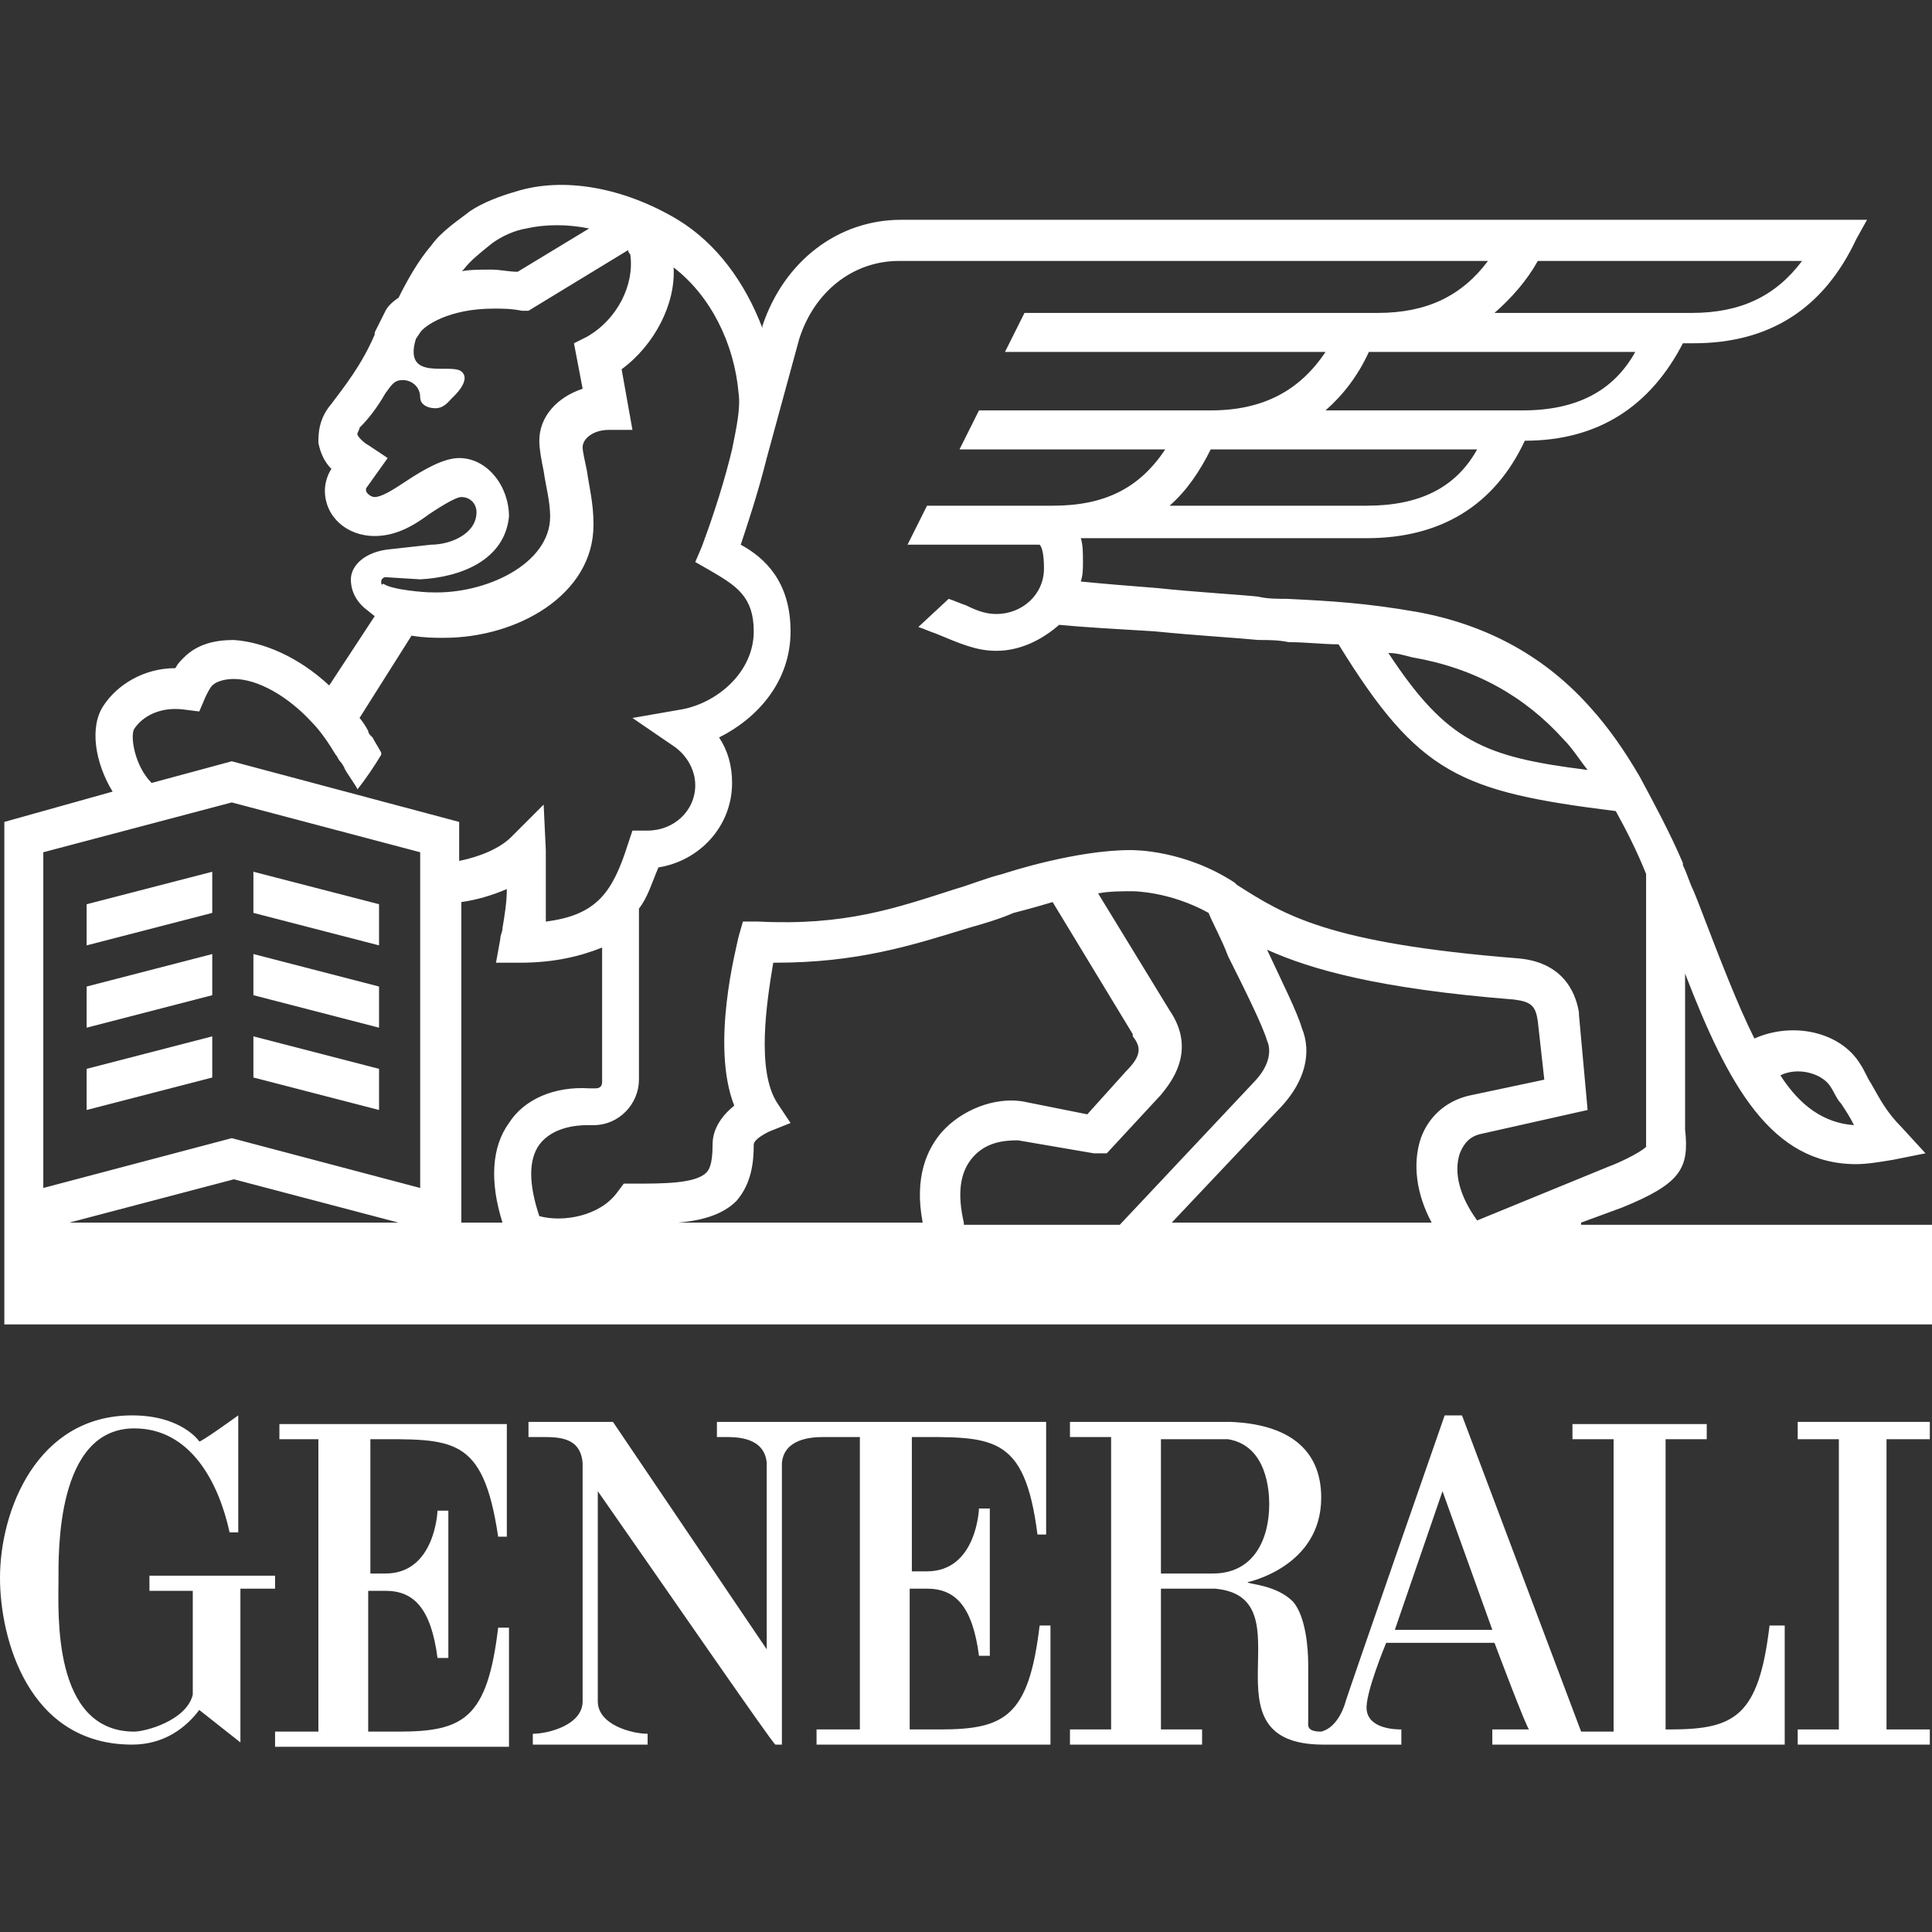
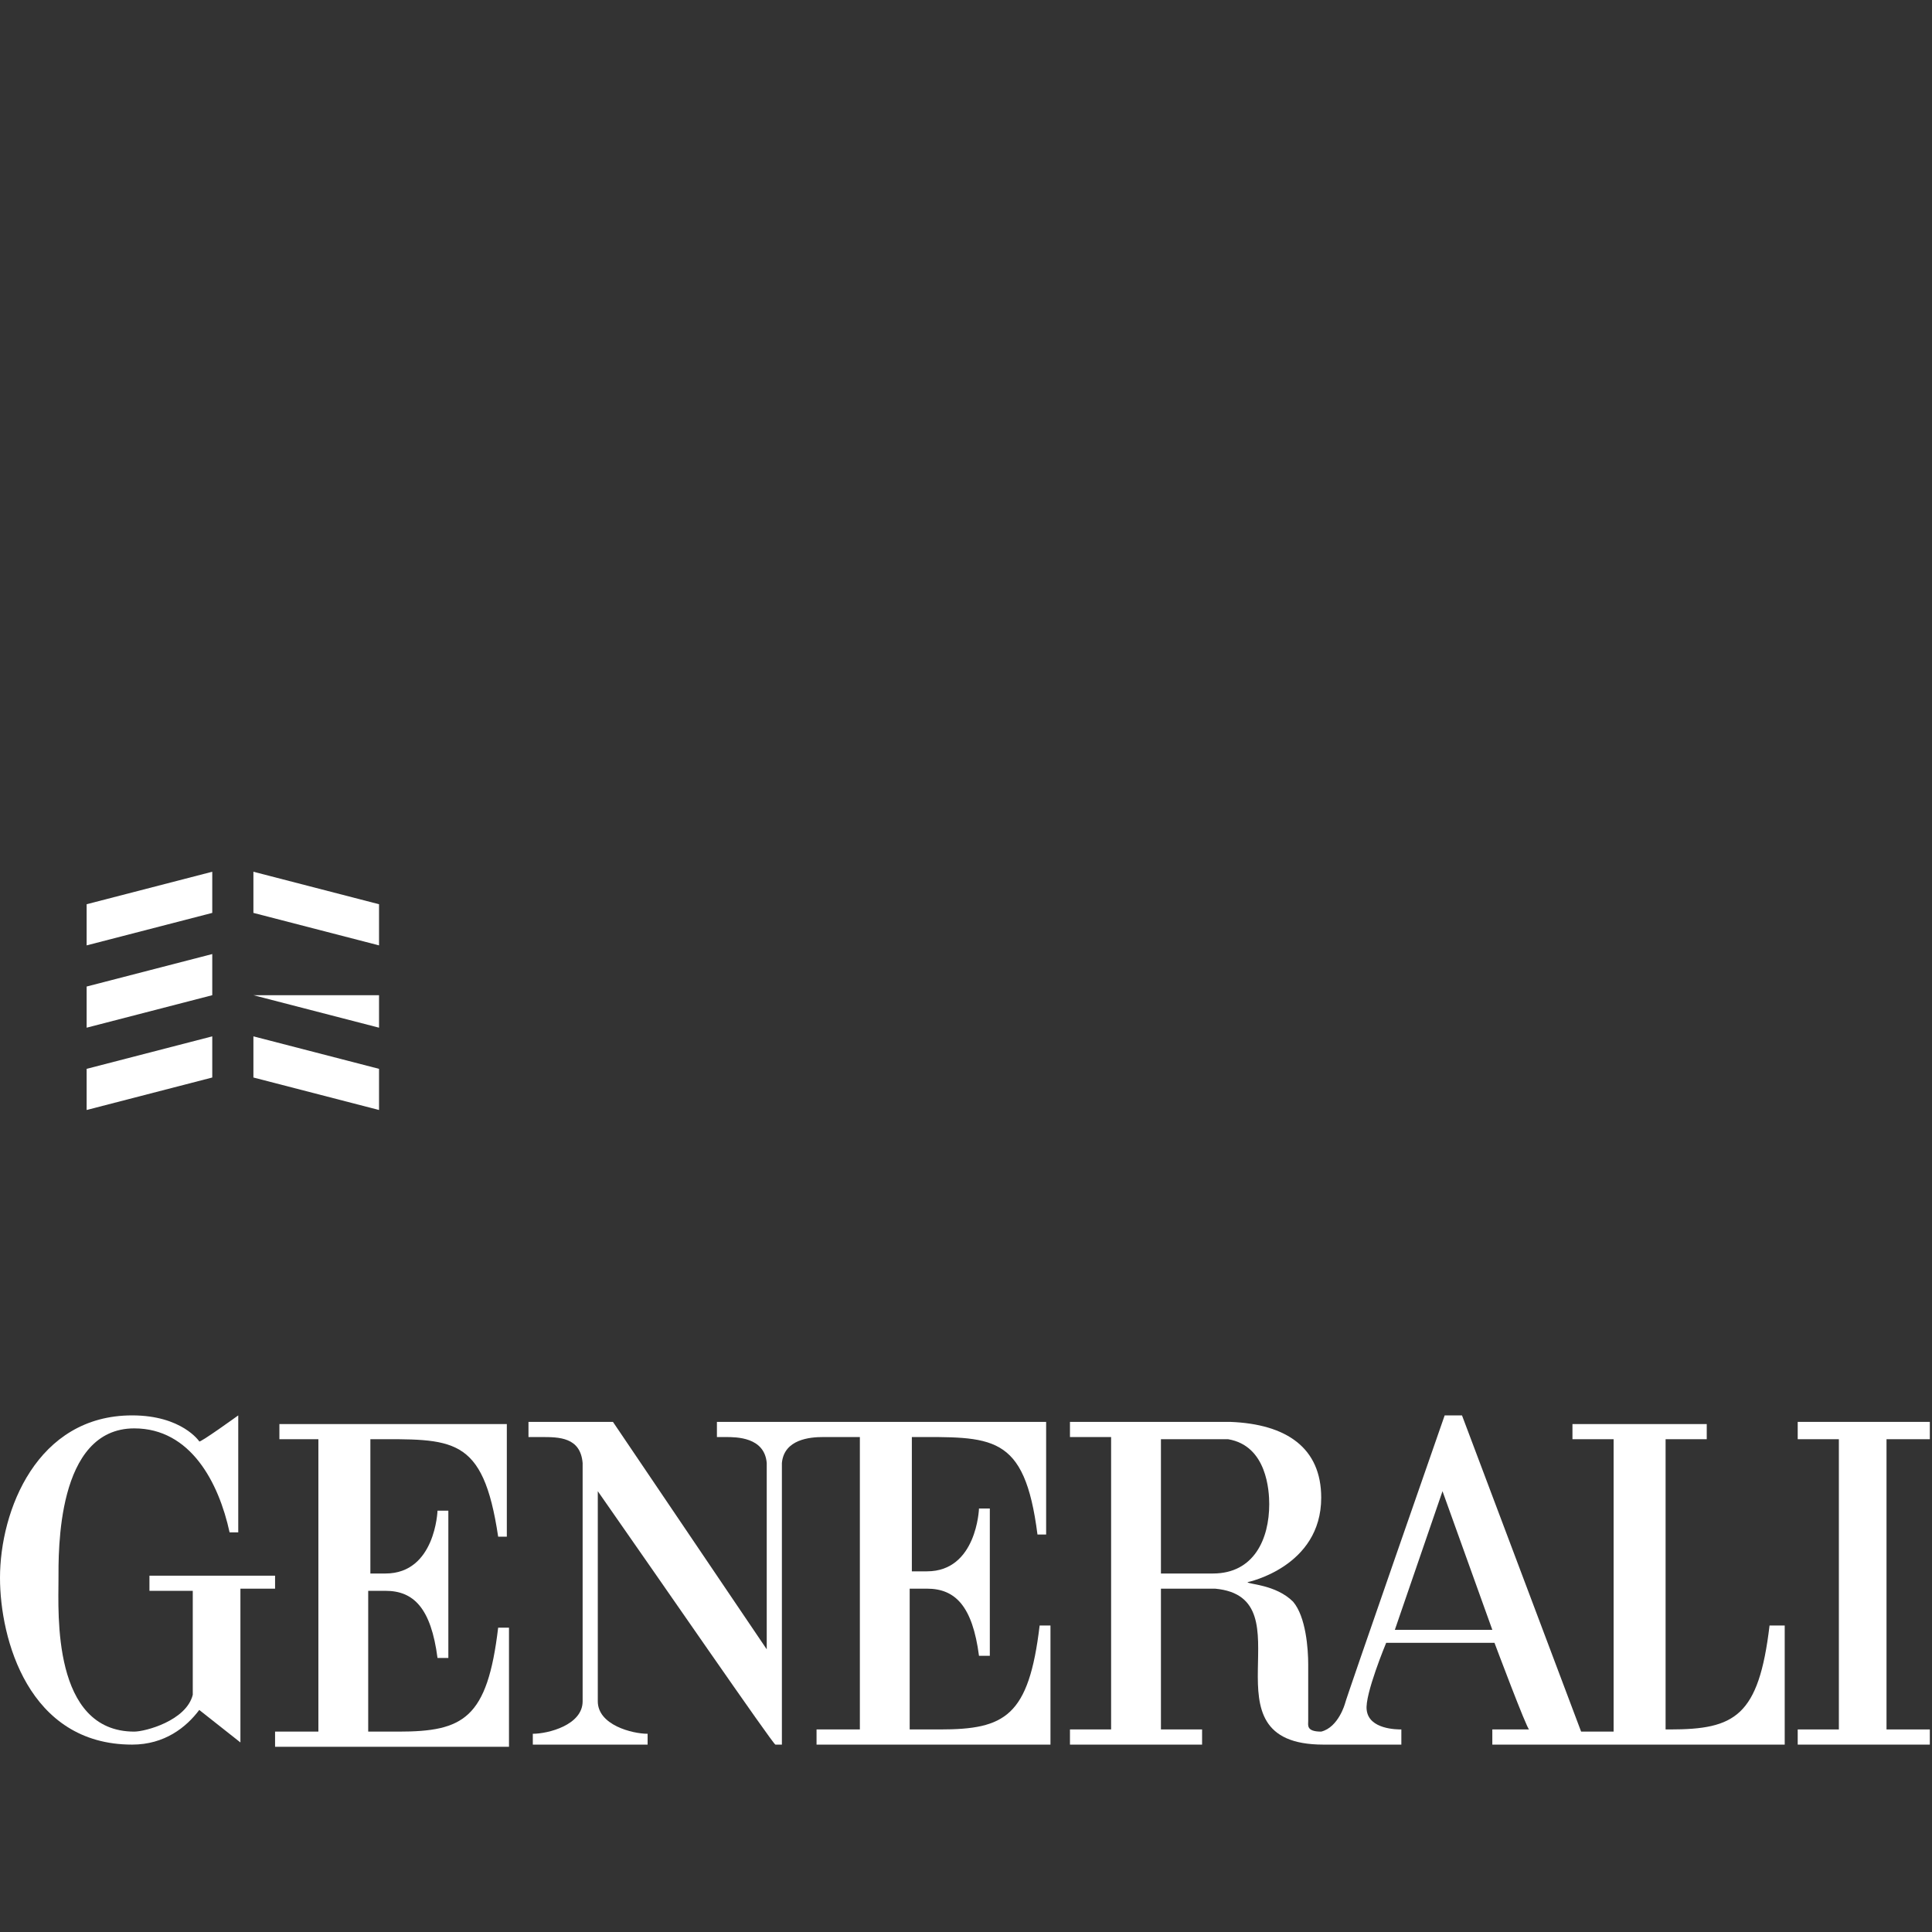
<svg xmlns="http://www.w3.org/2000/svg" width="512" height="512" viewBox="0 0 512 512" fill="none">
  <rect x="0" y="0" width="512" height="512" fill="#333333" stroke="none" />
  <path d="M98.152 416.42V381.406C119.964 381.406 128 380.258 132.018 407.236H134.314V377.388H74.045V381.406H84.377V458.895H72.897V462.913H134.888V431.344H132.018C129.148 455.451 122.834 458.895 105.614 458.895H97.578V421.586H102.17C109.632 421.586 114.224 426.178 115.946 439.38H118.816V400.348H115.946C115.946 400.348 115.372 416.994 102.17 416.994H98.152V416.42Z" fill="white" />
  <path d="M73.471 417.568H39.605V421.586H51.085V449.137C49.363 456.025 38.457 458.895 35.587 458.895C13.776 458.895 15.498 427.326 15.498 418.716C15.498 411.254 14.924 378.536 35.587 378.536C50.511 378.536 57.973 392.886 60.843 406.088H63.139C63.139 400.922 63.139 375.093 63.139 375.093C63.139 375.093 52.807 382.554 52.807 381.98C52.807 381.98 48.215 375.093 35.014 375.093C9.758 375.093 0 400.348 0 418.142C0 434.214 7.462 462.339 35.014 462.339C43.623 462.339 49.363 457.747 52.807 453.155L63.713 461.765V421.012H72.897V417.568H73.471Z" fill="white" />
  <path d="M468.95 430.77C466.081 454.877 459.767 458.321 442.547 458.321H441.399V381.406H452.305V377.388H416.717V381.406H427.623V458.895H419.013L387.444 375.093H382.852C382.852 375.093 356.448 450.859 356.448 451.433C356.448 451.433 354.726 457.747 350.134 458.895C346.116 458.895 346.69 457.173 346.69 456.025V441.102C346.69 437.084 346.116 428.474 342.672 424.456C338.08 419.864 330.619 419.864 330.619 419.29C330.619 419.29 350.134 415.272 350.134 396.904C350.134 383.702 340.95 377.388 326.027 376.814H283.551V380.832H294.457V458.321H283.551V462.339H318.565V458.321H307.659V421.012H322.009C347.264 423.308 317.417 462.339 350.708 462.339H371.372V458.321C370.224 458.321 362.762 458.321 362.188 453.155C361.614 449.137 367.354 435.362 367.354 435.362H396.054C396.054 435.362 404.663 458.321 405.237 458.321H395.48V462.339H472.968V430.77H468.95ZM321.435 416.994H307.659V381.406H325.453C335.784 383.128 336.358 395.182 336.358 398.626C336.358 407.81 332.341 416.994 321.435 416.994ZM369.65 431.918L382.278 395.182L395.48 431.918H369.65Z" fill="white" />
  <path d="M241.076 380.832C262.887 380.832 271.497 379.684 274.941 406.662H277.237V376.814H189.99V380.832H192.286C195.156 380.832 202.618 380.832 203.192 387.72V437.084L162.439 376.814H140.053V380.832H143.497C148.089 380.832 153.829 380.832 154.403 387.72V450.859C154.403 457.173 145.219 459.469 141.201 459.469V462.339H171.623V459.469C167.605 459.469 158.421 457.173 158.421 450.859V395.182C174.493 418.142 204.914 462.339 205.488 462.339H207.21V387.72C207.784 381.406 214.672 380.832 218.116 380.832H227.874V458.321H216.394V462.339H278.385V430.77H275.515C272.645 454.877 266.331 458.321 249.112 458.321H241.076V421.012H245.668C253.13 421.012 257.721 425.604 259.443 438.806H262.313V399.774H259.443C259.443 399.774 258.869 416.42 245.668 416.42H241.65V380.832H241.076Z" fill="white" />
  <path d="M476.413 376.814V381.406H487.319V458.321H476.413V462.339H511.426V458.321H499.946V381.406H511.426V376.814H476.413Z" fill="white" />
-   <path d="M419.013 324.007L429.919 319.989C445.417 313.675 447.713 309.658 446.565 299.326V257.998C458.045 287.846 469.525 308.51 491.91 308.51C494.78 308.51 498.224 307.936 501.668 307.362L510.278 305.64L503.964 298.752C499.946 294.734 498.224 291.29 495.928 287.272C494.78 285.55 494.206 283.828 493.058 282.106C487.892 273.496 475.265 270.626 464.933 275.218C460.341 266.034 455.749 253.98 450.009 239.057L448.861 236.187C447.713 233.891 447.139 231.595 445.991 229.299V228.725C442.547 220.689 438.529 213.227 434.511 205.765C430.493 198.877 426.475 193.137 421.883 187.971C409.83 174.196 394.332 165.586 375.39 162.142C362.188 159.846 353.004 159.272 340.951 158.698C338.655 158.698 335.785 158.698 333.489 158.124C328.323 157.55 317.417 156.976 306.511 155.828C299.049 155.254 292.161 154.68 286.421 154.106C286.995 152.384 286.995 150.662 286.995 148.94C286.995 146.644 286.995 144.348 286.421 142.626H362.188C381.704 142.626 396.054 134.016 404.09 116.796C423.605 116.796 437.381 107.613 445.991 90.967H448.861C468.951 90.967 483.3 81.783 491.91 63.415L494.78 58.249H238.78C222.134 58.249 207.785 69.155 202.045 86.375V86.949C197.453 74.895 189.991 64.563 179.659 58.249C165.309 49.639 149.237 46.77 136.61 50.787C132.592 51.935 128 53.657 124.556 55.953C121.686 58.249 117.094 61.119 114.224 65.137C110.78 69.155 107.91 74.321 105.614 78.913C103.892 80.061 102.744 81.209 102.17 82.357L99.3 88.097V88.671C95.856 96.707 91.264 102.447 87.82 107.039C84.376 111.057 84.376 115.074 84.376 117.37C84.95 120.24 86.098 122.536 87.82 124.258C86.672 125.98 86.098 128.276 86.098 129.998C86.098 136.886 91.838 142.052 99.3 142.052C104.466 142.052 109.058 139.756 113.65 136.312C115.372 135.164 120.538 131.72 122.26 131.72C124.556 131.72 126.278 133.442 126.278 135.738C126.278 141.478 119.39 144.348 114.224 144.348L103.892 145.496C96.43 146.07 92.986 150.088 92.986 153.532C92.986 156.976 94.708 159.272 95.856 160.42L96.43 160.994L99.3 163.29L87.246 181.657C79.21 174.196 70.027 170.178 61.991 169.604C56.825 169.604 52.233 170.752 48.789 174.196C47.641 175.344 47.067 175.918 46.493 177.066C37.883 177.066 30.995 181.657 27.551 186.823C23.533 192.563 25.255 202.321 29.847 209.783L1.148 217.819V350.985H512V324.581H419.013V324.007ZM485.022 287.846C486.17 289.568 486.744 291.29 487.892 292.438C489.04 294.16 490.188 295.882 491.336 298.178C483.3 297.604 476.987 293.012 471.821 284.976C476.413 282.68 482.726 284.402 485.022 287.846ZM374.242 174.196C390.888 177.066 404.09 184.527 414.421 196.007C416.717 198.303 418.439 201.173 420.735 204.043C393.184 200.599 383.426 196.581 367.928 173.048C370.224 173.048 371.946 173.622 374.242 174.196ZM362.188 134.016H309.955C314.547 129.998 317.991 124.832 320.861 119.092H391.462C385.722 129.424 375.964 134.016 362.188 134.016ZM403.516 108.761H351.282C355.874 104.743 359.892 99.577 362.762 93.263H433.363C427.623 103.595 417.865 108.761 403.516 108.761ZM407.534 69.155H477.561C470.673 78.339 461.489 82.931 448.287 82.931H396.054C400.646 78.913 404.664 74.321 407.534 69.155ZM122.834 71.451C124.556 69.155 127.426 66.859 130.296 64.563C132.592 62.841 136.036 61.119 139.48 60.545C144.646 59.397 150.385 59.397 156.125 60.545L137.184 72.025C134.888 72.025 132.592 71.451 130.296 71.451C126.852 71.451 123.982 71.451 121.686 72.025C122.26 72.025 122.26 72.025 122.834 71.451ZM101.022 154.106C101.022 153.532 101.596 152.958 102.17 152.958L111.354 153.532C122.26 152.958 133.74 148.366 134.888 136.886C134.888 128.85 129.148 121.388 121.686 121.388C117.668 121.388 112.502 124.258 107.336 127.702C103.892 129.998 101.022 131.72 99.3 131.72C98.152 131.72 97.004 130.572 97.004 129.998C97.004 129.998 97.004 129.998 97.004 129.424L102.744 121.388L97.578 117.944C96.43 117.37 94.708 115.648 94.708 115.074C94.708 114.5 95.282 113.926 95.282 113.352C97.578 111.057 99.874 108.187 102.17 104.169C103.892 101.873 104.466 100.725 106.762 100.725C109.058 100.725 111.354 102.447 111.354 105.317C111.354 107.039 113.076 108.187 115.372 108.187C117.668 108.187 118.816 106.465 119.964 105.317C119.964 105.317 125.13 100.725 122.26 98.429C119.39 96.133 106.762 101.299 110.206 89.819L111.354 88.097C112.502 86.375 118.816 81.783 130.87 81.783C133.166 81.783 135.462 81.783 138.332 82.357H140.054L166.457 66.285C166.457 66.859 167.031 67.433 167.031 67.433C168.179 75.469 163.587 84.653 155.551 89.245L152.107 90.967L154.403 103.021C147.516 105.317 142.924 110.483 142.924 116.796C142.924 119.092 143.498 121.962 144.072 124.832C144.646 128.85 145.794 132.868 145.794 136.886C145.794 149.514 128.574 157.55 114.224 156.976H113.65C113.076 156.976 103.892 156.402 101.596 154.68C101.022 155.254 101.022 154.68 101.022 154.106ZM35.587 193.137C37.883 189.693 42.475 187.397 48.215 187.971L52.807 188.545L54.529 184.527C55.103 183.379 55.677 182.231 56.251 181.657C57.399 180.509 59.695 179.935 61.991 179.935C68.305 179.935 76.341 184.527 82.654 191.415C84.95 193.711 87.246 197.155 88.968 200.025C89.542 200.599 89.542 201.173 90.116 201.747C90.69 202.321 91.264 203.469 91.264 203.469C91.264 204.043 94.708 208.635 94.708 209.209C97.004 206.339 99.3 202.895 101.022 200.025V199.451C100.448 198.303 99.3 196.581 98.726 195.433L98.152 194.859C98.152 194.859 97.578 194.285 97.578 193.711C97.004 192.563 95.856 190.841 95.282 190.267L109.058 168.456C112.502 169.03 115.372 169.03 117.094 169.03H117.668C137.184 169.03 157.273 157.55 157.273 139.182V138.608C157.273 133.442 156.125 128.85 155.551 124.832C154.977 121.962 154.403 119.666 154.403 118.518C154.403 116.222 157.273 113.926 161.291 113.926H167.605L164.735 97.855C173.345 91.541 179.085 80.635 178.511 70.877C188.269 78.339 194.583 90.967 195.731 104.169C196.305 108.187 195.157 113.352 194.009 119.092L193.435 121.388C191.139 130.572 187.695 140.33 185.973 144.922L184.251 148.94L188.269 151.236C195.157 155.254 199.749 158.124 199.749 167.308C199.749 178.213 189.991 186.249 180.807 187.971L167.605 190.267L178.511 197.729C181.955 200.025 184.251 204.043 184.251 208.061C184.251 214.949 178.511 220.115 171.623 220.115H167.605L166.457 223.559C162.439 236.187 158.421 242.501 144.646 244.223C144.646 240.205 144.646 236.187 144.646 231.021C144.646 229.873 144.646 226.429 144.646 225.281L144.072 213.227L135.462 221.837C132.592 224.707 127.426 227.003 121.686 228.151V217.819L61.417 201.747L40.179 207.487C35.587 202.895 34.439 194.859 35.587 193.137ZM18.367 324.007L61.991 312.527L105.614 324.007H18.367ZM111.354 314.823L61.417 301.622L11.479 314.823V225.855L61.417 212.653L111.354 225.855V314.823ZM134.888 297.604C130.296 303.918 129.722 313.101 133.166 324.007H122.26V239.057C126.278 238.483 130.296 237.335 134.314 235.613C134.314 239.057 133.74 242.501 133.166 245.944C133.166 247.092 132.592 247.666 132.592 248.814L131.444 255.128H137.758C146.942 255.128 153.829 253.406 159.569 251.11V286.698C159.569 287.846 158.995 288.42 157.847 288.42H156.125C146.942 287.846 138.906 291.29 134.888 297.604ZM249.686 299.9C245.668 304.492 242.224 311.953 244.52 324.007H179.659C186.547 323.433 191.713 321.711 195.157 318.267C199.175 313.675 199.749 307.936 199.749 303.344C199.749 302.77 200.323 301.622 203.767 299.9L209.507 297.604L206.063 292.438C200.323 283.828 203.193 265.46 204.915 255.128H205.489C227.3 255.128 241.65 250.536 256.574 245.944C260.592 244.796 264.61 243.649 268.628 241.927C268.628 241.927 273.22 240.779 278.96 239.057L300.197 274.07V274.644C302.493 277.514 302.493 279.81 298.475 283.828L288.143 295.308L270.924 291.864C263.462 290.716 254.852 294.16 249.686 299.9ZM255.426 324.007C253.704 316.545 254.278 310.805 257.722 306.788C261.166 302.77 265.758 302.196 269.776 302.196L289.865 305.64H290.439H293.309L307.659 290.142C309.955 287.272 317.417 278.662 309.955 267.756L291.013 236.761C293.883 236.187 297.327 236.187 300.197 236.187C300.197 236.187 309.955 236.187 320.287 241.927C321.435 244.796 323.731 248.814 325.453 253.406C329.471 261.442 334.637 271.774 335.785 275.792C336.359 276.94 337.507 280.958 332.915 286.124L296.753 324.581H255.426V324.007ZM379.408 324.007H310.529L339.803 293.012C345.543 286.698 347.838 279.236 344.969 272.348C343.821 268.33 339.803 260.294 335.785 251.684C347.264 256.85 365.058 262.016 401.22 264.886C405.812 265.46 406.96 266.608 407.534 270.626L409.256 286.124L390.314 290.142C384 291.29 378.834 295.308 376.538 301.622C374.242 308.51 375.39 316.545 379.408 324.007ZM386.87 305.64C388.018 302.77 389.74 301.048 392.61 300.474L420.735 294.16L418.439 268.904V268.33C417.865 264.886 415.569 255.128 402.368 253.98C351.856 249.962 340.377 242.501 327.749 234.465L327.175 233.891C313.973 225.281 300.771 225.281 299.623 225.281C285.273 225.281 267.48 231.021 265.758 231.595C261.166 232.743 257.148 234.465 253.13 235.613C237.058 240.779 223.856 245.37 200.897 244.223H196.879L195.731 248.24C195.157 251.11 188.269 276.94 194.583 293.012C188.843 297.604 188.843 302.196 188.843 303.344C188.843 309.084 187.695 310.232 187.121 310.805C184.251 313.675 175.641 313.675 168.179 313.675H165.309L163.587 315.971C158.995 322.285 149.237 324.007 142.924 322.285C140.054 313.675 140.054 307.362 142.924 303.344C146.368 298.752 152.681 298.178 155.551 298.178H157.273C164.161 298.178 169.327 292.438 169.327 286.124V240.779C171.623 237.909 172.771 233.891 174.493 229.873C185.399 228.151 194.009 218.967 194.009 207.487C194.009 202.895 192.861 198.877 190.565 195.433C200.897 190.267 209.507 180.509 209.507 167.308C209.507 154.106 202.619 147.792 196.305 144.348C198.027 139.182 200.897 130.572 203.193 121.388L211.803 89.819C215.82 77.191 226.152 69.155 238.206 69.155H394.332C387.444 78.339 378.26 82.931 365.058 82.931H271.498L266.332 93.263H351.282C344.395 103.595 334.637 108.761 320.861 108.761H259.444L254.278 119.092H308.807C301.919 129.424 292.735 134.016 278.96 134.016H245.668L240.502 144.348H275.516C276.09 144.922 276.664 146.644 276.664 150.662C276.664 157.55 270.924 162.716 264.036 162.716C261.74 162.716 259.444 162.142 256 160.42C254.278 159.846 253.13 159.272 251.408 158.698L243.372 166.16C245.094 166.734 246.242 167.308 247.964 167.882C254.852 170.752 258.87 172.474 264.036 172.474C270.35 172.474 276.09 169.604 280.681 165.586C286.421 166.16 296.179 166.734 305.937 167.308C317.417 168.456 327.749 169.03 333.489 169.604C336.359 169.604 338.655 169.604 341.525 170.178C346.116 170.178 350.708 170.752 354.726 170.752C375.964 205.191 386.87 209.783 428.197 214.949C431.067 220.115 433.937 225.855 436.233 231.595V298.752V299.326C436.233 302.196 436.233 303.344 436.233 303.918C434.511 305.64 428.197 308.51 426.475 309.084L391.462 323.433C386.87 317.119 385.148 310.805 386.87 305.64Z" fill="white" />
  <path d="M67.157 241.927L100.448 250.536V239.631L67.157 231.021V241.927Z" fill="white" />
  <path d="M56.251 231.021L22.96 239.631V250.536L56.251 241.927V231.021Z" fill="white" />
  <path d="M56.251 252.832L22.96 261.442V272.348L56.251 263.738V252.832Z" fill="white" />
-   <path d="M67.157 263.738L100.448 272.348V261.442L67.157 252.832V263.738Z" fill="white" />
+   <path d="M67.157 263.738L100.448 272.348V261.442V263.738Z" fill="white" />
  <path d="M67.157 285.55L100.448 294.16V283.254L67.157 274.644V285.55Z" fill="white" />
  <path d="M56.251 274.644L22.96 283.254V294.16L56.251 285.55V274.644Z" fill="white" />
</svg>